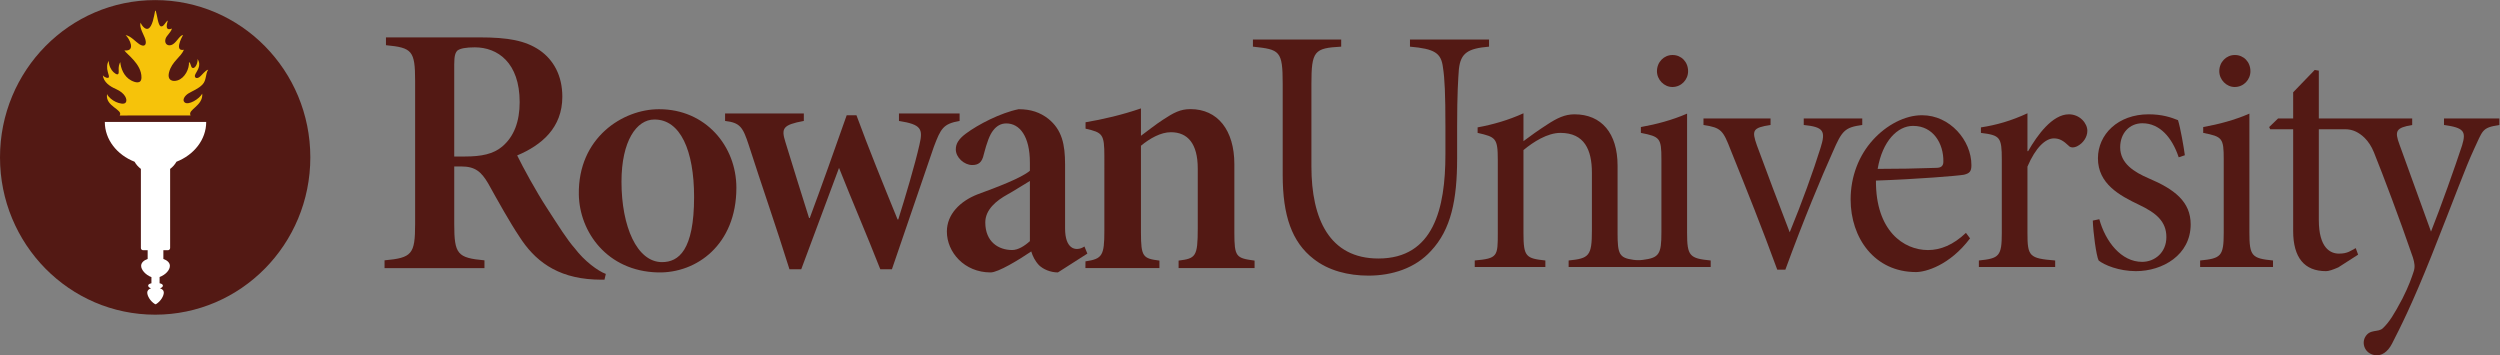
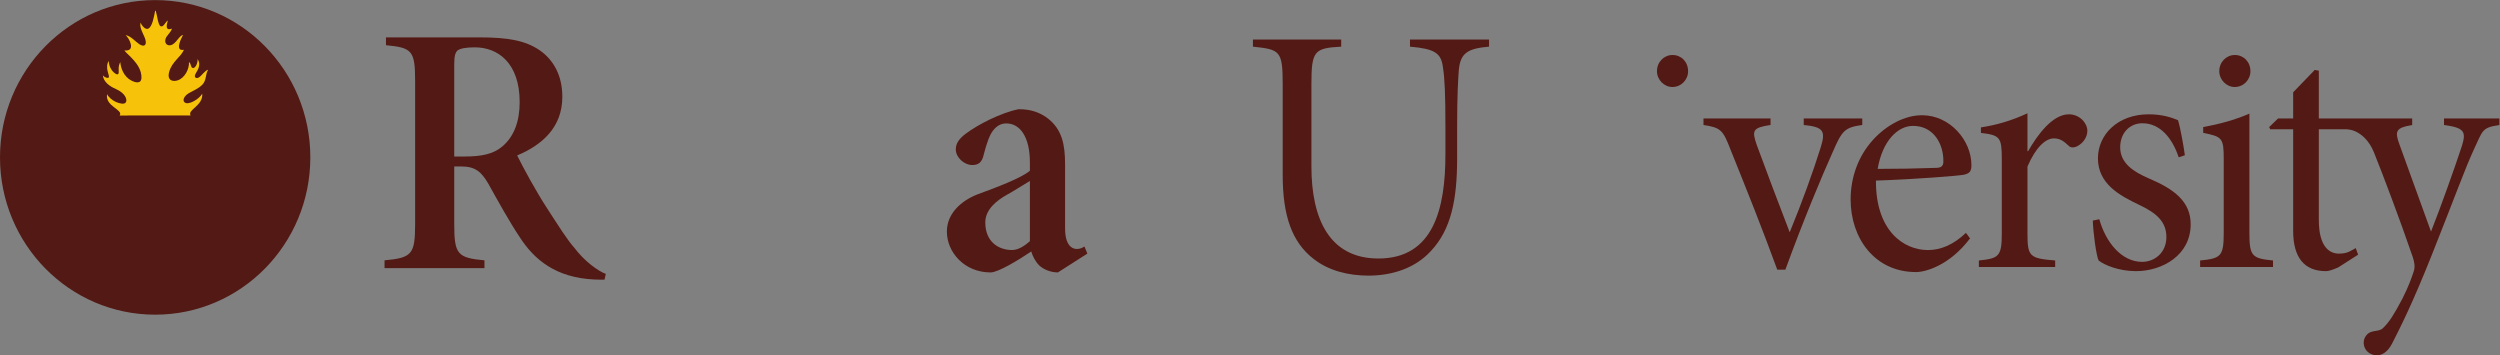
<svg xmlns="http://www.w3.org/2000/svg" viewBox="0 0 804.533 114.347" height="114.347" width="804.533" xml:space="preserve" id="svg2" version="1.1">
  <rect x="0" y="0" width="804.533" height="114.347" fill="#808080" stroke="none" />
  <defs id="defs6" />
  <g transform="matrix(1.333,0,0,-1.333,0,114.347)" id="g10">
    <g transform="scale(0.1)" id="g12">
      <path id="path14" style="fill:#531914;fill-opacity:1;fill-rule:nonzero;stroke:none" d="m 3594.81,745.172 c -51.36,-4.313 -68.48,-15.496 -72.75,-54.246 -1.72,-22.383 -4.28,-60.274 -4.28,-138.629 v -77.484 c 0,-99.032 -14.55,-171.352 -63.34,-223.004 -37.65,-41.336 -93.29,-59.414 -150.62,-59.414 -48.79,0 -96.72,12.05 -132.66,40.468 -52.21,40.469 -74.46,104.18 -74.46,202.34 v 219.559 c 0,80.937 -6.85,83.519 -71.89,90.41 v 17.219 h 213.1 v -17.219 c -65.04,-3.445 -71.89,-10.336 -71.89,-90.41 V 455.867 c 0,-126.578 43.65,-222.144 161.75,-222.144 133.52,0 161.76,121.406 161.76,251.418 v 68.027 c 0,77.484 -1.71,115.375 -5.98,142.062 -4.28,34.446 -19.69,44.774 -79.6,49.942 v 17.219 h 190.86 v -17.219" />
      <path id="path16" style="fill:#531914;fill-opacity:1;fill-rule:nonzero;stroke:none" d="m 4037.41,647.781 c 21.48,0 38,17.438 38,38.192 0,22.418 -16.52,39.023 -37.17,39.023 h -0.83 c -19.83,0 -37.17,-16.605 -37.17,-39.023 0,-20.754 17.34,-38.192 37.17,-38.192" />
-       <path id="path18" style="fill:#531914;fill-opacity:1;fill-rule:nonzero;stroke:none" d="M 4072.94,296.215 V 583.5 c -36.36,-15.781 -74.35,-25.75 -111.53,-32.387 V 537 c 46.27,-9.133 49.57,-12.453 49.57,-63.937 V 296.215 c 0,-51.992 -5.51,-60.899 -45.06,-65.82 -7.42,-0.93 -15.06,-0.918 -22.46,0.125 -34.26,4.824 -38.32,13.418 -38.32,64.863 v 162.738 c 0,78.047 -38.83,123.711 -104.09,123.711 -23.14,0 -42.14,-9.129 -66.1,-24.906 -20.65,-13.285 -40.48,-27.403 -57,-39.856 v 67.254 c -36.35,-16.605 -74.35,-27.398 -110.7,-34.039 V 537 c 43.79,-9.969 48.74,-12.453 48.74,-65.594 V 295.383 c 0,-56.465 -0.32,-61.445 -55.68,-66.414 v -15.781 h 170.51 v 15.781 c -47.09,4.969 -52.87,9.129 -52.87,66.414 V 495.48 c 23.97,19.926 57.83,41.52 89.22,41.52 57.83,0 76.01,-40.687 76.01,-96.312 V 302.023 c 0,-62.265 -6.61,-68.085 -56.18,-73.054 v -15.781 h 165.82 3.43 173.69 v 15.781 c -51.22,4.969 -57,10.789 -57,67.246" />
      <path id="path20" style="fill:#531914;fill-opacity:1;fill-rule:nonzero;stroke:none" d="m 4495.86,556.098 c -42.13,-5.813 -48.74,-13.289 -71.04,-64.762 -27.27,-60.617 -69.98,-162.496 -114.59,-284.547 h -19.58 c -36.35,99.629 -73.2,191.543 -112.03,287.867 -18.99,48.981 -23.13,54.793 -66.07,61.442 v 15.769 h 161.91 v -15.769 c -43.78,-6.649 -45.44,-13.289 -33.04,-48.993 22.3,-60.605 54.52,-146.125 79.3,-210.062 29.74,72.234 57.01,147.793 74.35,203.422 13.22,41.515 7.44,50.644 -40.47,55.633 v 15.769 h 141.26 v -15.769" />
      <path id="path22" style="fill:#531914;fill-opacity:1;fill-rule:nonzero;stroke:none" d="m 4618.14,553.867 c -36.35,0 -73.53,-35.699 -85.09,-103.781 47.09,0 93.35,0.828 141.27,2.488 12.39,0 17.35,4.981 17.35,14.949 0.82,44.004 -24.78,86.344 -72.7,86.344 z M 4756.1,282.363 c -49.57,-65.593 -107.4,-81.367 -130.52,-81.367 -99.97,0 -157.8,82.199 -157.8,175.188 0,55.636 19.83,106.281 53.71,143.648 33.04,36.531 77.65,59.773 118.13,59.773 h 0.82 c 66.92,0 118.97,-60.609 118.97,-120.39 0,-14.942 -4.13,-19.926 -18.17,-23.246 -13.22,-2.489 -113.18,-10.789 -212.32,-14.11 -0.83,-121.23 66.91,-167.726 125.56,-167.726 30.57,0 61.14,12.461 91.71,41.515 l 9.91,-13.285" />
      <path id="path24" style="fill:#531914;fill-opacity:1;fill-rule:nonzero;stroke:none" d="m 4896.37,492.988 c 22.3,39.028 58.65,88.844 98.31,88.844 26.43,0 44.61,-21.586 44.61,-39.852 0,-14.949 -9.91,-29.894 -24.79,-37.363 -9.08,-4.152 -16.52,-3.32 -20.65,1.66 -12.38,11.621 -21.48,17.438 -35.52,17.438 -19.83,0 -43.79,-21.582 -63.62,-68.082 v -160.25 c 0,-56.465 4.14,-61.445 66.92,-66.414 V 213.188 H 4777.4 v 15.781 c 48.74,4.969 55.36,9.949 55.36,66.414 v 176.855 c 0,54.793 -4.14,58.946 -50.4,64.762 v 13.285 c 38,5.813 72.7,15.774 112.35,34.039 v -91.336 h 1.66" />
      <path id="path26" style="fill:#531914;fill-opacity:1;fill-rule:nonzero;stroke:none" d="m 5259.82,478.051 c -15.71,47.324 -45.45,82.195 -87.58,82.195 -31.39,0 -53.7,-24.078 -53.7,-58.113 0,-39.031 33.87,-59.785 68.57,-74.735 62.78,-26.566 101.61,-56.457 101.61,-111.253 0,-73.907 -67.73,-112.93 -132.18,-112.93 -41.3,0 -76.83,14.953 -90.04,25.754 -5.8,11.621 -13.22,68.074 -14.06,96.308 l 15.71,3.321 c 14.87,-53.977 52.87,-102.961 103.27,-102.961 30.56,0 58.65,22.414 58.65,59.785 0,37.363 -23.96,58.113 -66.09,78.047 -47.09,22.422 -99.14,50.644 -99.14,112.086 0,58.125 48.75,106.277 122.27,106.277 33.05,0 54.52,-7.473 71.05,-14.113 5.78,-18.27 14.04,-65.586 16.52,-84.692 l -14.86,-4.976" />
      <path id="path28" style="fill:#531914;fill-opacity:1;fill-rule:nonzero;stroke:none" d="m 5395.8,724.996 c 20.66,0 37.18,-16.605 37.18,-39.023 0,-20.754 -16.52,-38.192 -38,-38.192 -19.83,0 -37.19,17.438 -37.19,38.192 0,22.418 17.36,39.023 37.19,39.023 z m -84.26,-511.808 v 15.781 c 50.39,4.969 57,9.949 57,67.246 v 176.848 c 0,51.484 -3.3,54.804 -49.56,63.937 v 14.109 c 37.17,6.641 75.17,16.61 111.52,32.391 V 296.215 c 0,-56.457 5.78,-62.277 57,-67.246 v -15.781 h -175.96" />
      <path id="path30" style="fill:#531914;fill-opacity:1;fill-rule:nonzero;stroke:none" d="m 6033.96,571.824 v -15.761 c -42.93,-6.641 -39.43,-12.45 -61.82,-59.747 C 5950.68,449.852 5926.73,382.641 5870.49,241.367 5823.32,123.137 5794.94,67.543 5775.02,28.535 5764.6,8 5749.12,-2.574 5732.5,0.539 5708.98,4.895 5701.44,28.234 5709.7,43.574 c 11.35,20.852 31.58,10.996 42.93,21.789 15.38,14.523 27.04,33.195 47.37,71.668 15.68,30.703 22.7,52.074 26.83,64.516 4.13,11.621 2.48,21.57 -1.65,34.851 -16.52,48.223 -34.16,96.77 -50.57,140.743 -16.41,44.082 -31.68,83.496 -43.65,113.371 -12.18,29.558 -30.34,43.351 -43.87,49.785 -7.94,3.734 -16.61,5.496 -25.38,5.496 h -63.62 V 326.945 c 0,-68.144 28.06,-81.425 48.71,-81.425 21.46,0 28.84,7.468 40.4,13.281 l 5.78,-15.774 -47.83,-30.691 c -13.22,-5.809 -23.13,-9.133 -29.73,-9.133 -52.01,0 -79.26,32.367 -79.26,97.192 v 245.398 h -55.42 l -2.48,5.289 21.48,20.742 h 36.42 v 63.168 l 52.02,53.93 9.91,-1.652 V 571.824 h 225.44 v -15.761 c -38.91,-6.641 -43.04,-14.11 -30.66,-47.301 l 76.07,-210.028 c 22.29,55.594 59.44,160.243 75.12,208.371 9.92,33.192 4.96,42.317 -43.75,48.958 v 15.761 h 133.65" />
      <path id="path32" style="fill:#531914;fill-opacity:1;fill-rule:nonzero;stroke:none" d="m 1122.37,479.984 c 40.35,0 68.68,6.008 90.14,24.036 28.33,24.035 42.07,60.093 42.07,107.308 0,95.289 -53.23,132.199 -108.17,132.199 -21.46,0 -35.2,-2.574 -42.06,-7.722 -5.16,-5.153 -7.73,-12.879 -7.73,-33.481 v -222.34 z m 336.96,-297.382 c -6,0 -15.17,0.027 -24.22,0.437 -92.71,4.297 -145.34,47.129 -181.39,103.789 -24.04,36.055 -50.65,84.133 -75.55,128.77 -16.31,27.472 -30.9,40.347 -64.38,40.347 h -17.17 V 316.879 c 0,-72.973 7.73,-81.555 72.97,-87.559 V 210.434 H 928.359 v 18.886 c 66.106,6.004 73.831,14.586 73.831,87.559 v 345.957 c 0,72.969 -7.725,79.836 -70.397,85.848 v 18.882 h 225.777 c 69.54,0 110.74,-7.726 145.08,-30.906 33.48,-23.176 54.94,-60.949 54.94,-112.453 0,-74.687 -49.79,-116.754 -109.02,-141.644 13.73,-28.333 45.77,-87.043 71.53,-126.536 30.04,-46.355 48.62,-76.277 67.51,-97.746 23.3,-30.789 56.04,-54.89 74.93,-61.754 l -3.21,-13.925" />
-       <path id="path34" style="fill:#531914;fill-opacity:1;fill-rule:nonzero;stroke:none" d="m 1579.52,569.266 c -42.54,0 -79.13,-51.508 -79.13,-150.231 0,-108.176 37.44,-194.012 97.85,-194.012 39.99,0 77.44,28.329 77.44,157.098 0,112.457 -33.19,187.145 -95.31,187.145 z m 11.92,24.894 c 111.46,0 186.34,-88.426 186.34,-189.722 0,-137.356 -96.18,-206.661 -189.75,-204.309 -122.21,3.074 -189.04,97.656 -190.6,188 -2.36,137.332 106.37,206.031 193.15,206.031 h 0.86" />
-       <path id="path36" style="fill:#531914;fill-opacity:1;fill-rule:nonzero;stroke:none" d="m 2153.28,207.805 h -28.07 c -32.19,82.238 -66.71,161.593 -99.62,244.707 l -91.2,-244.715 -28.49,-0.012 c -32.27,103.418 -66.85,202.016 -98.2,299.668 -14.31,43.781 -21.03,54.086 -57.21,58.375 v 18.031 h 190.13 v -18.031 c -51.32,-9.437 -54.68,-18.027 -44.59,-50.648 18.51,-60.95 37.86,-121.907 57.21,-183.711 h 1.68 c 29.45,78.976 58.89,162.25 89.18,248.097 h 23.56 c 30.29,-82.41 63.93,-164.824 99.27,-251.527 h 1.68 c 15.99,50.645 40.38,132.195 51.32,181.133 8.41,36.91 5.05,48.07 -49.64,56.656 v 18.031 h 146.39 v -18.031 c -39.54,-6.867 -45.43,-18.027 -62.25,-62.668 L 2153.28,207.805" />
-       <path id="path38" style="fill:#531914;fill-opacity:1;fill-rule:nonzero;stroke:none" d="m 2620.43,210.648 h 178.66 v 18.036 c -39.54,5.144 -44.59,8.586 -44.59,67.812 V 505.98 c 21.87,18.036 47.96,32.625 72.35,32.625 40.39,0 64.78,-27.468 64.78,-87.574 V 305.949 c 0,-67.832 -5.04,-72.121 -46.26,-77.265 v -18.036 h 183.41 v 18.036 c -44.59,6.007 -48.79,8.586 -48.79,67.812 v 164.84 c 0,82.418 -40.39,133.07 -106.02,133.07 -24.39,0 -40.38,-8.574 -66.47,-25.746 -18.5,-12.027 -35.33,-25.762 -53,-38.644 v 66.113 c -44.6,-15.457 -92.55,-26.613 -133.77,-33.481 v -15.464 c 41.22,-9.434 45.42,-12.864 45.42,-66.957 V 300.805 c 0,-60.032 -4.8,-67.942 -45.61,-73.985 l -0.11,-16.172" />
      <path id="path40" style="fill:#531914;fill-opacity:1;fill-rule:nonzero;stroke:none" d="m 2486.36,275.637 c -13.19,-12.024 -28.86,-21.453 -42.87,-21.438 -32.65,0.031 -64.81,19.516 -64.81,66.742 0,30.907 26.87,52.645 53.26,67.235 17.32,9.441 39.57,24.172 54.42,32.765 z m 131.68,-12.91 c -10.01,-6.856 -23.23,-8.555 -32.47,-1.067 -7.92,6.43 -14.27,19.36 -14.27,44.906 v 154.536 c 0,48.074 -7.44,83.285 -40.42,109.902 -19.79,15.449 -42.04,23.172 -71.72,23.172 -42.87,-8.578 -98.12,-36.906 -127.81,-59.238 -18.14,-13.735 -23.84,-24.985 -23.84,-37.868 0,-19.75 20.55,-37.679 39.51,-37.679 14.84,0 23.91,6.011 28.03,25.75 7.42,28.339 14.01,47.218 23.09,58.379 8.25,10.3 18.15,16.316 31.33,16.316 32.15,0 56.89,-30.906 56.89,-94.434 v -19.773 c -19.79,-17.168 -79.83,-40.012 -126.83,-57.18 -41.22,-16.308 -73.6,-47.59 -73.6,-89.656 0,-49.797 42.11,-98.684 105.59,-98.684 18.15,0 67.64,30.047 98.14,50.657 3.3,-11.157 9.08,-23.188 18.97,-33.489 9.89,-9.441 27.21,-17.168 45.34,-17.168 l 71.1,45.442 -7.03,17.176" />
      <path id="path42" style="fill:#531914;fill-opacity:1;fill-rule:nonzero;stroke:none" d="M 0,477.863 C 0,687.578 167.711,857.59 374.602,857.59 581.484,857.59 749.195,687.578 749.195,477.863 749.195,268.137 581.484,98.129 374.602,98.129 167.711,98.129 0,268.137 0,477.863 v 0" />
      <path id="path44" style="fill:#f6c30a;fill-opacity:1;fill-rule:nonzero;stroke:none" d="m 460.152,579.059 c -8.425,14.097 30.547,22.964 28.102,52.648 -7.113,-13.125 -33.535,-28.656 -42.348,-21.203 -7.117,6.012 0.645,16.707 9.086,21.816 10.387,6.285 23.805,10.907 33.906,21.508 10.079,10.578 6.622,25.164 13.707,35.731 -7.585,-1.625 -15.281,-13.957 -21.863,-18.297 -6.894,-4.551 -12.078,-0.078 -9.812,5.73 3.425,8.789 16.883,22.199 5.906,38.496 1.445,-6.371 -3.816,-22.59 -11.137,-21.84 -5.648,0.579 -3.672,10.129 -9.449,14.481 0.969,-16.598 -9.832,-38.574 -27.305,-44.301 -11.82,-3.863 -25.773,-0.473 -20.781,19.414 6.582,26.211 29.27,37.074 35.664,54.438 -22.812,-4.539 -5.969,28.562 -1.941,35.625 -9.211,-1.133 -16.914,-21.082 -28.645,-24.336 -10.554,-2.934 -17.09,5.344 -13.347,15.789 2.738,7.656 12.886,14.961 15.125,24.125 -20.293,-7.82 -9.821,16.836 -9.848,19.504 -6.129,-3.637 -9.984,-16.203 -16.891,-14.16 -6.726,1.992 -8.754,26.656 -12.117,37.109 -0.277,0.867 -1.562,0.789 -1.754,-0.102 -2.445,-11.543 -6.312,-38.82 -17.086,-42.769 -7.285,-2.676 -15.199,8.101 -18.051,14.613 -3.511,-12.324 8.442,-29.594 11.551,-40.144 4.129,-13.993 -2.5,-19.59 -14.519,-11.782 -9.18,5.973 -20.172,19.653 -33.063,21.918 9.547,-8.328 25.457,-40.082 -2.89,-36.965 4.628,-8.789 41.789,-32.464 41.16,-65.73 -0.313,-16.602 -15.914,-11.59 -24.899,-6.789 -18.179,9.711 -25.211,30.449 -26.203,44.223 -2.582,-4.422 -4.672,-10.024 -3.82,-21.84 0.906,-12.567 -7.317,-7.172 -12.973,-1.957 -4.965,4.586 -11.14,15.32 -11.078,26.726 -4.562,-6.414 -5.062,-17.367 -2.246,-26.722 2.09,-6.934 3.898,-11.719 1.773,-13.539 -2.152,-1.852 -9.175,-0.055 -13.804,5.543 1.926,-16.774 17.086,-26.797 31.75,-33.204 22.129,-9.664 28.398,-25.664 23.605,-32.351 -3.98,-5.57 -15.996,-2.238 -24.172,1.406 -7.379,3.293 -18.144,11.461 -20.961,18.902 -5.32,-30.21 39.993,-37.339 30.45,-51.8 l 171.218,0.086" />
-       <path id="path46" style="fill:#ffffff;fill-opacity:1;fill-rule:nonzero;stroke:none" d="m 497.809,563.387 h -244.75 c 0,-42.699 29.457,-79.446 71.8,-96.035 3.782,-6.735 9.004,-12.622 15.286,-17.301 V 259.027 c 0,-2.929 2.414,-5.293 5.394,-5.293 h 10.934 v -21.117 c -9.469,-3.289 -15.743,-9.148 -15.743,-16.597 0,-9.629 10.59,-21.821 24.848,-27.258 v -14.824 c -4.758,-0.989 -7.89,-2.852 -7.89,-5.723 0,-2.664 2.703,-5.027 6.894,-6.543 -5.469,-1.707 -9.09,-4.973 -9.09,-10.117 0,-7.793 6.742,-20.496 18.617,-27.903 0.825,-0.515 1.907,-0.515 2.739,0 11.875,7.407 18.613,20.11 18.613,27.903 0,5.144 -3.617,8.41 -9.09,10.117 4.188,1.516 6.891,3.879 6.891,6.543 0,2.89 -3.168,4.758 -7.973,5.742 v 15.059 c 15.231,5.781 24.848,17.226 24.848,27.004 0,7.449 -6.27,13.308 -15.742,16.597 v 21.117 h 10.933 c 2.981,0 5.395,2.364 5.395,5.293 v 191.024 c 6.281,4.679 11.504,10.566 15.285,17.301 42.344,16.589 71.801,53.336 71.801,96.035" />
    </g>
  </g>
</svg>